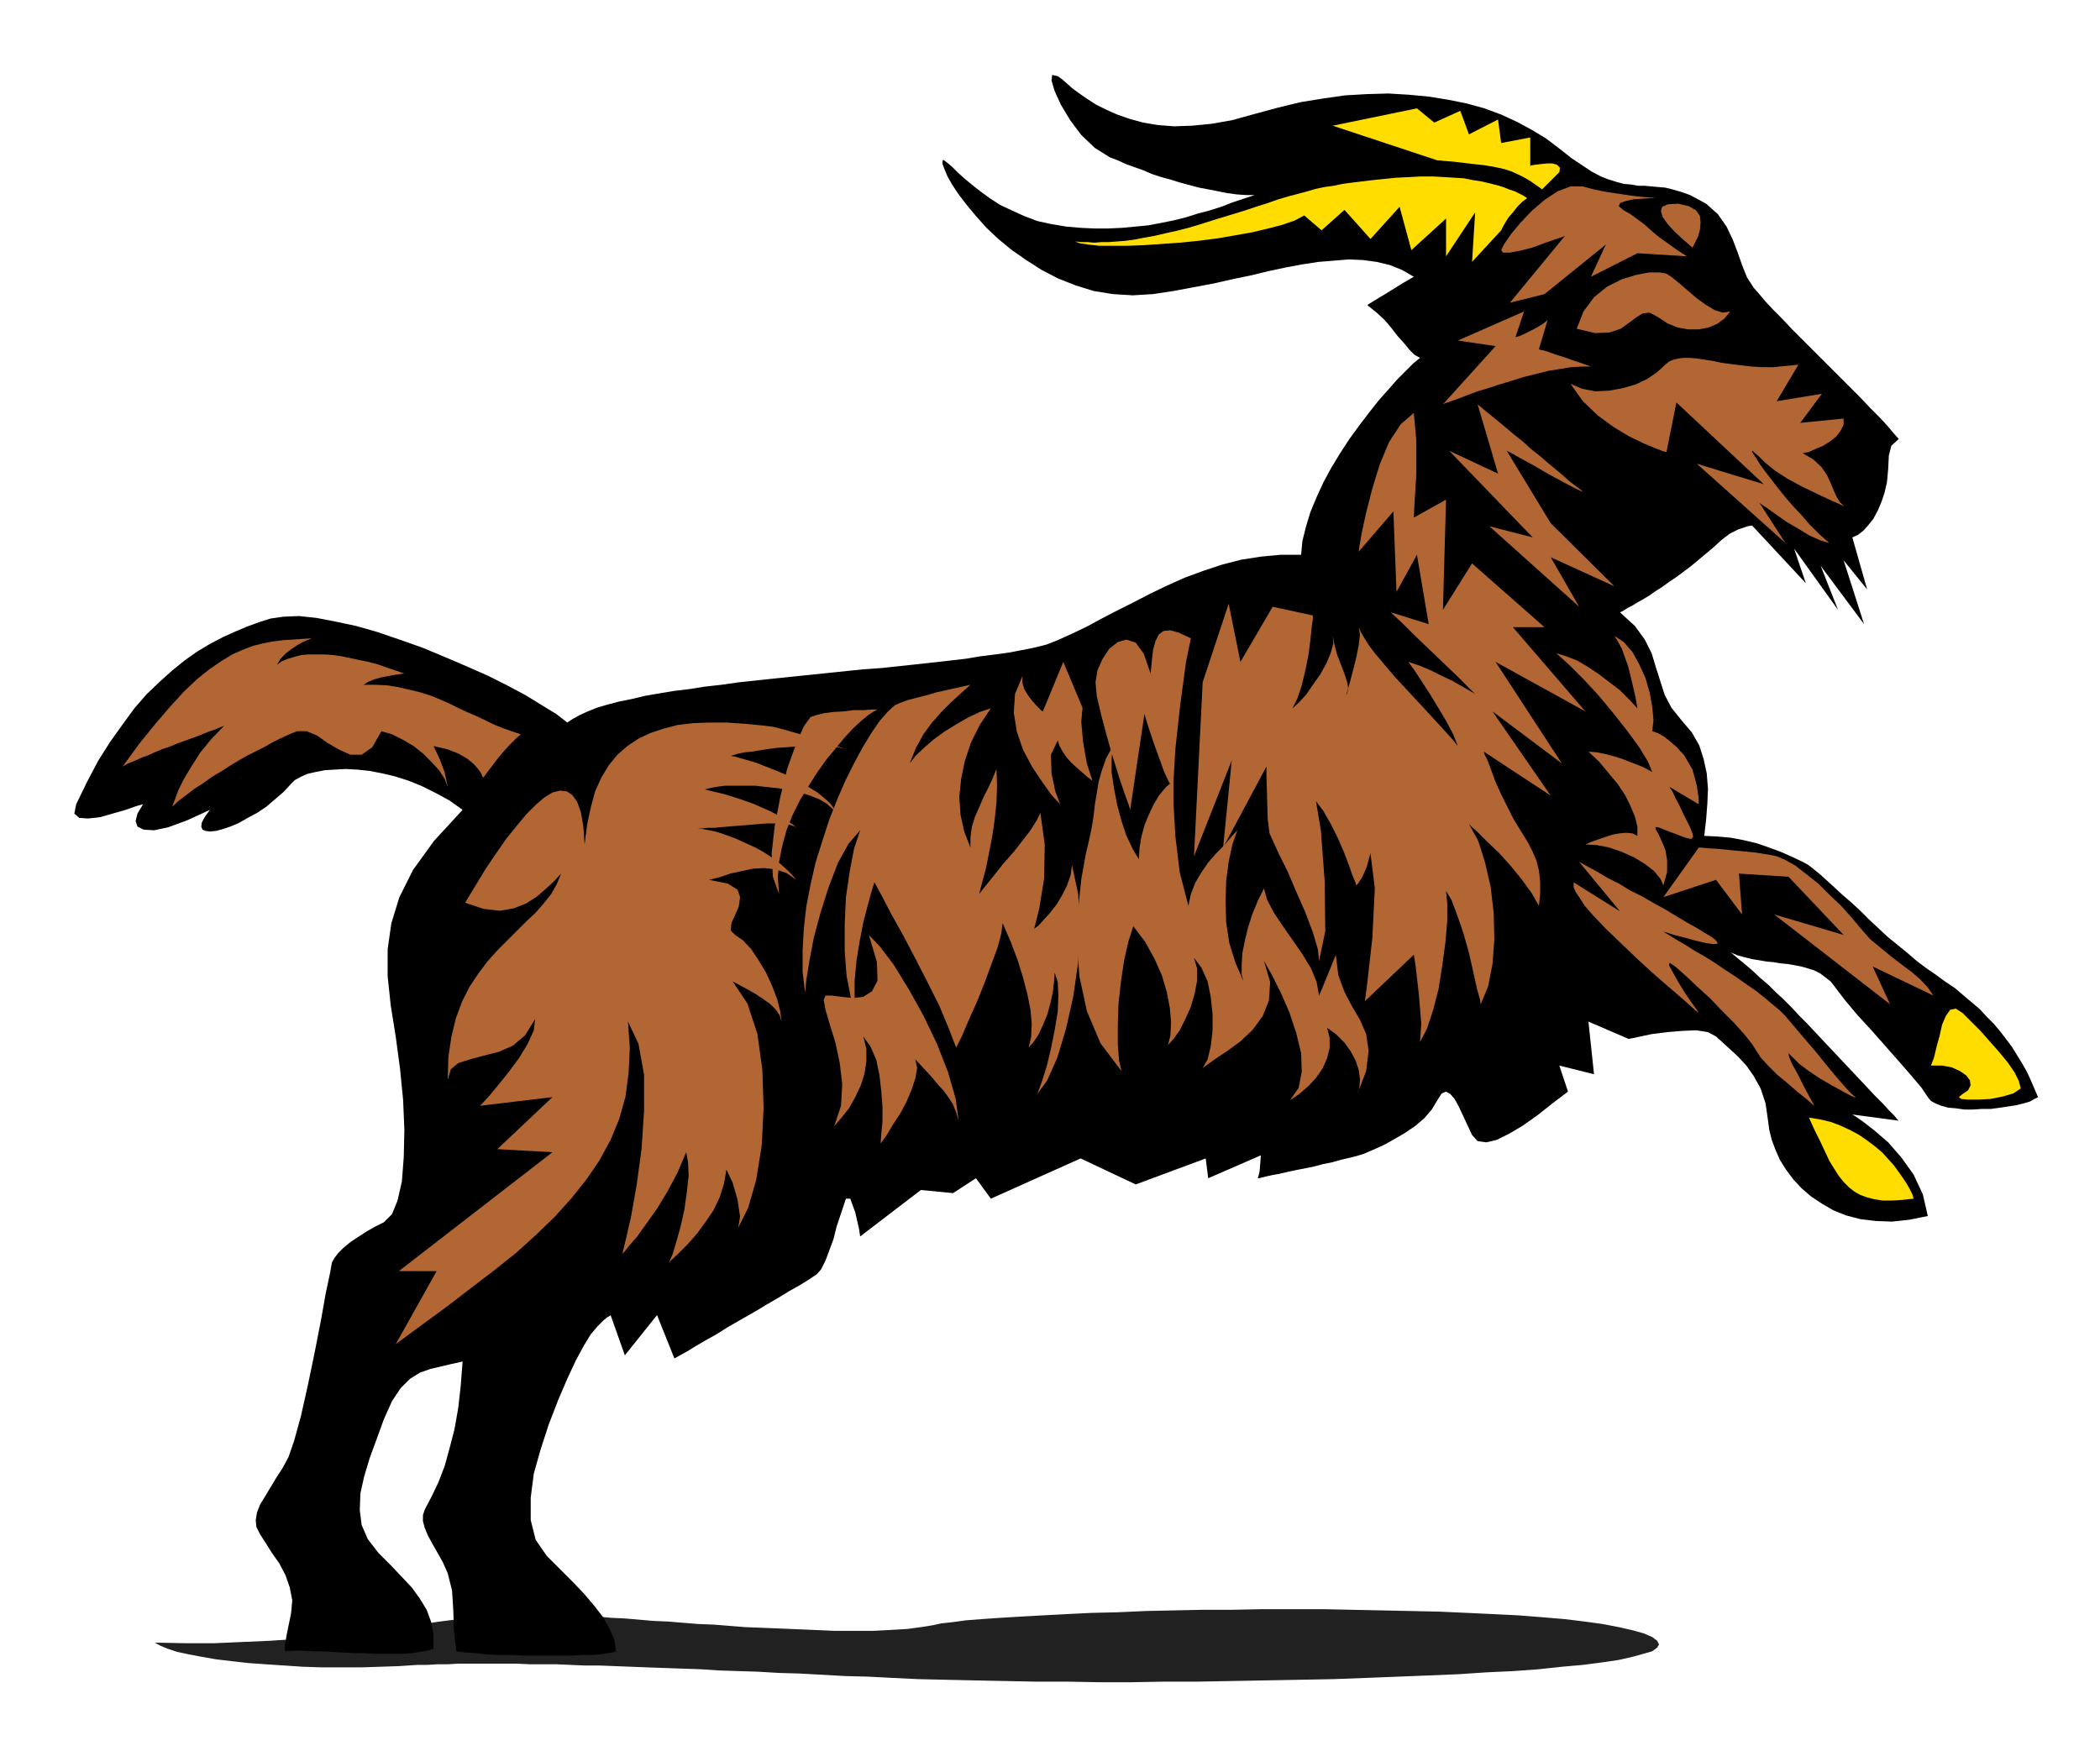
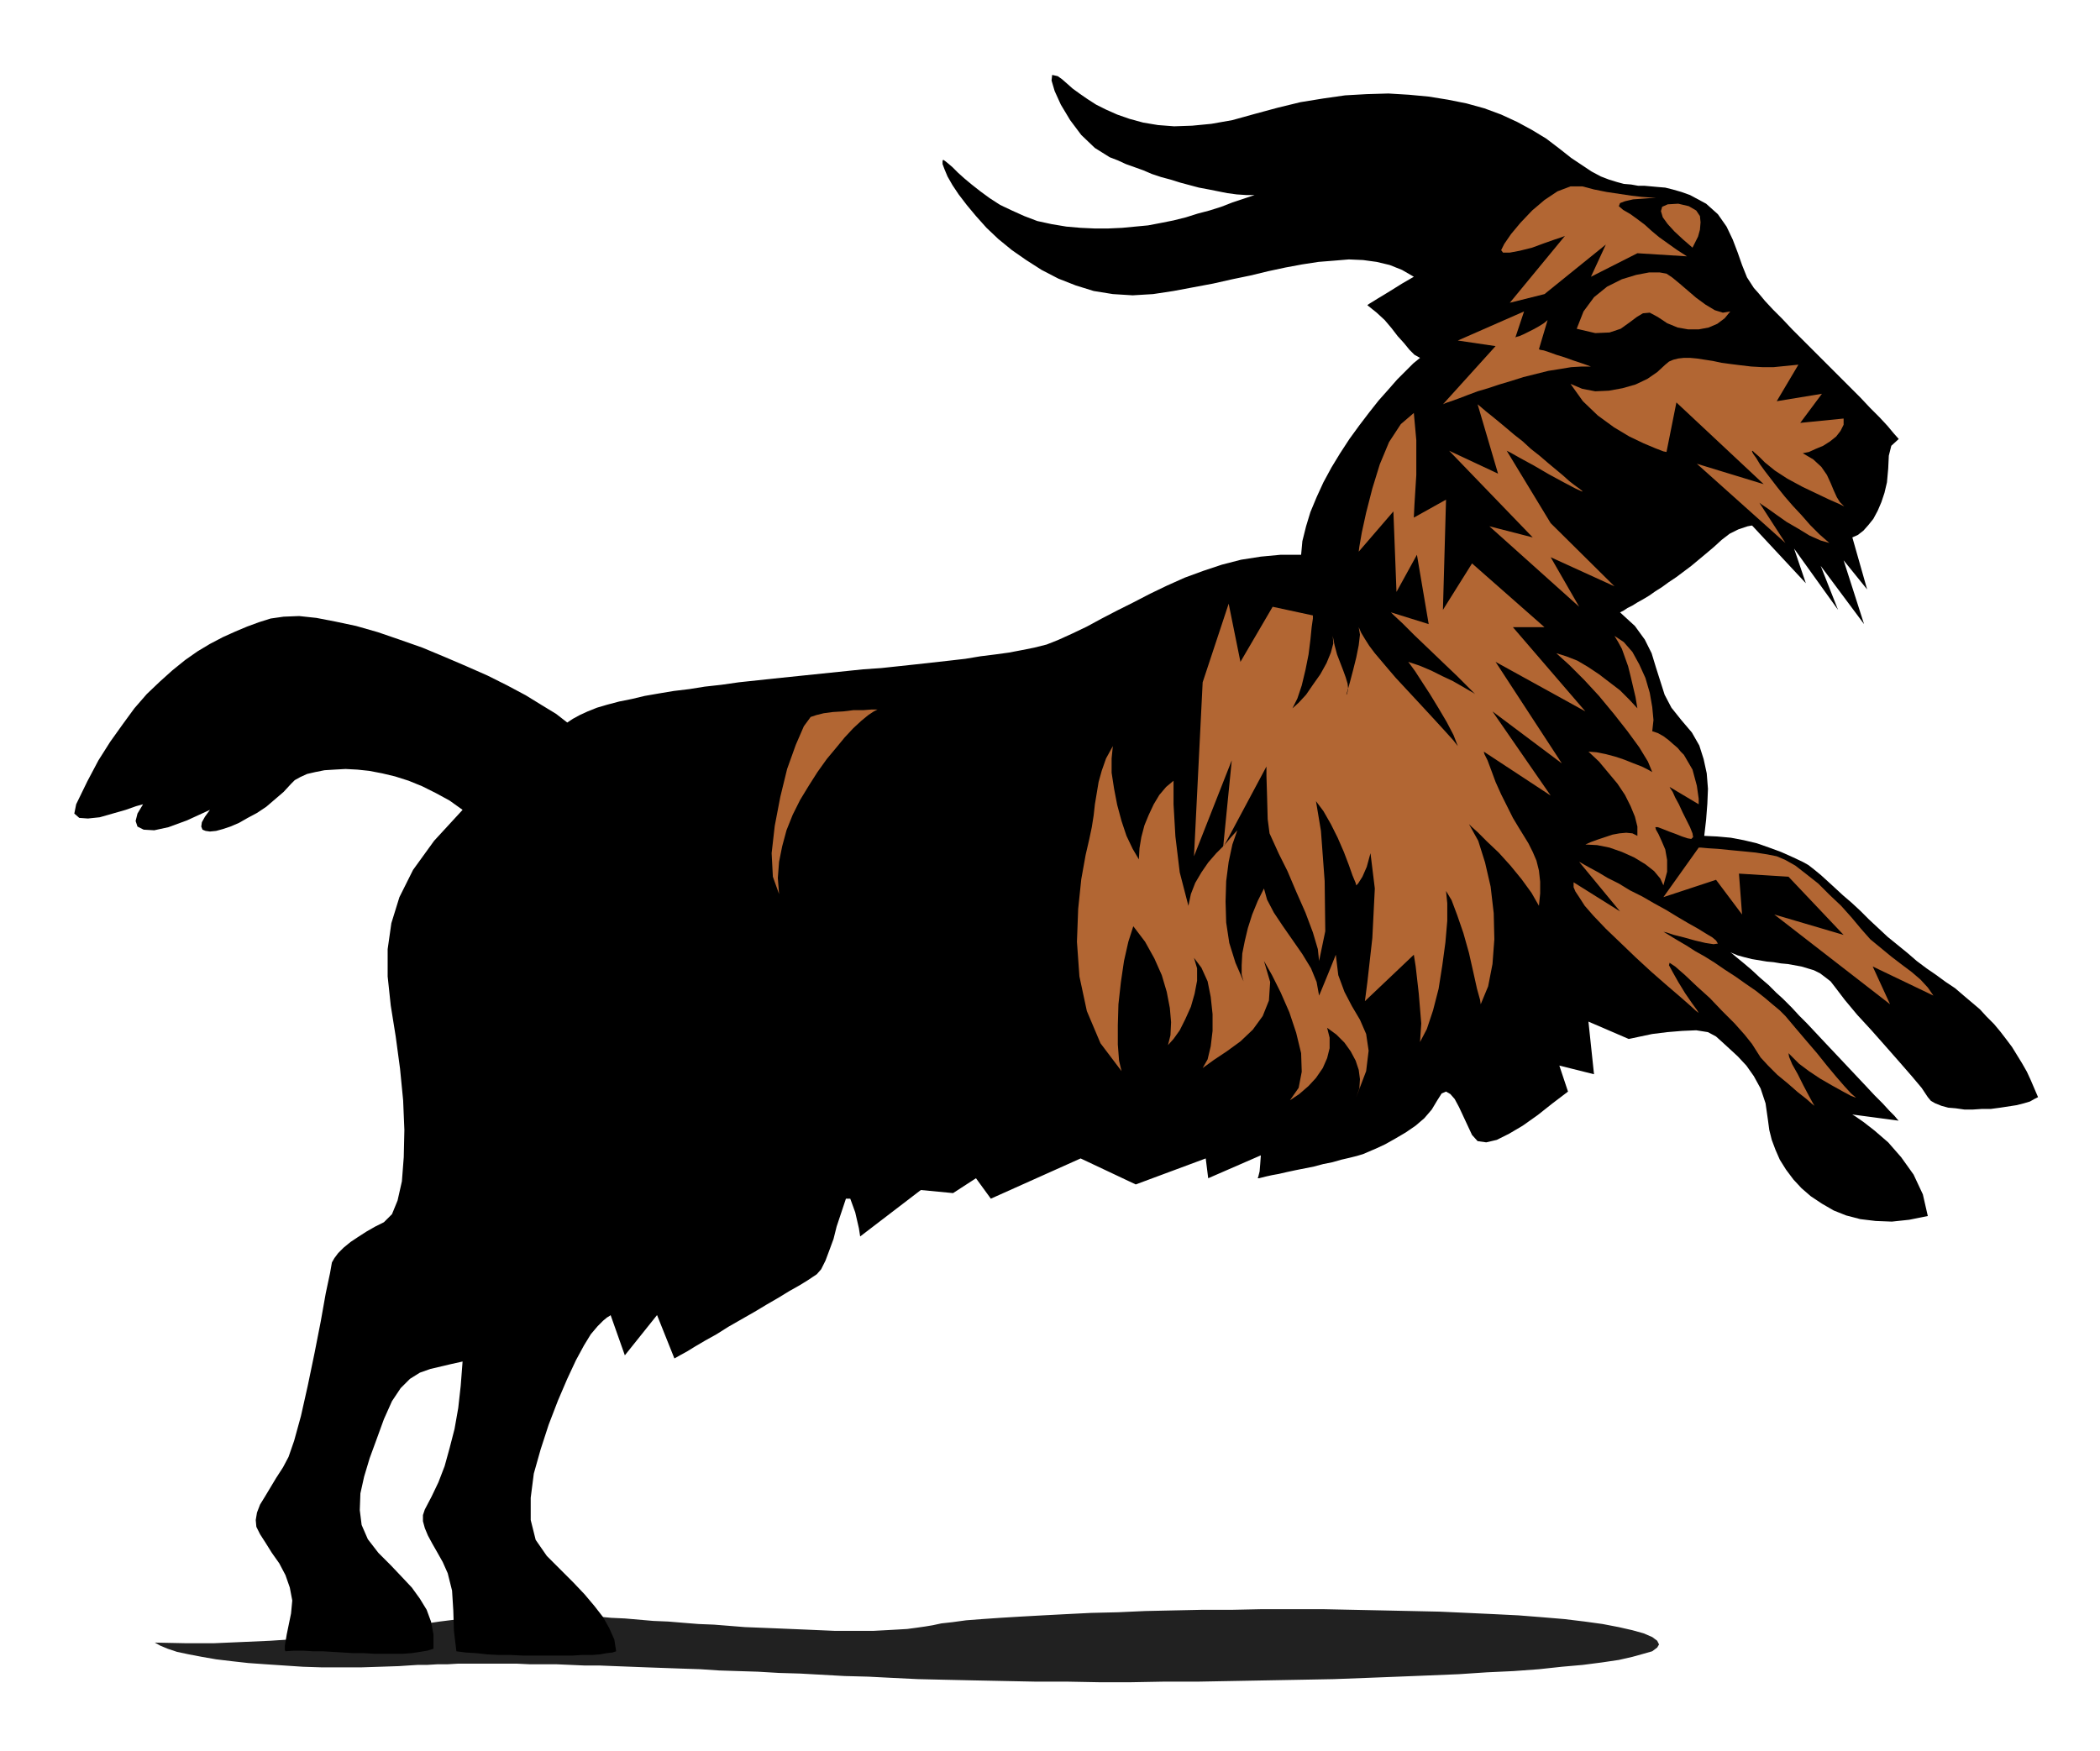
<svg xmlns="http://www.w3.org/2000/svg" width="3.391in" height="2.828in" fill-rule="evenodd" stroke-linecap="round" preserveAspectRatio="none" viewBox="0 0 3391 2828">
  <style>.pen1{stroke:none}.brush3{fill:#000}.brush4{fill:#b26633}.brush5{fill:#fd0}</style>
  <path d="m250 2653 49 1h47l46-2 45-2 44-3 42-4 40-5 40-5 37-5 36-4 34-5 32-4 30-4 28-3 26-1 24-1h12l14 1h15l17 1 18 1 19 1 21 1 21 2 22 1 23 2 23 2 24 1 24 2 25 2 25 1 25 2 25 2 25 1 25 1 24 1 24 1 23 1 23 1h64l19-1 18-1 17-1 15-2 14-2 12-2 14-3 18-2 22-3 26-2 29-2 33-2 36-2 38-2 40-2 43-1 44-2 46-1 47-1h48l48-1h98l48 1 48 1 47 1 46 1 44 2 43 2 40 2 38 3 36 3 33 4 29 4 26 5 22 5 18 5 14 6 8 6 3 6-3 5-8 6-14 4-18 5-22 5-27 4-31 4-34 3-37 4-41 3-43 2-45 3-48 2-50 2-51 2-53 2-53 1-55 1-54 1-55 1h-55l-55 1h-53l-53-1h-51l-50-1-49-1-46-1-43-1-41-2-39-2-38-1-36-2-36-2-34-1-34-2-32-1-31-1-30-2-30-1-28-1-28-1-26-1-26-1-25-1h-24l-23-1-23-1h-43l-21-1h-94l-17 1h-16l-17 1h-15l-16 1-15 1-30 1-31 1h-63l-31-1-30-2-30-2-28-2-27-3-25-3-23-4-21-4-19-4-15-5-12-5-9-5z" class="pen1" style="fill:#212121" />
  <path d="m3047 779 2-22 1-21 4-16 12-11-8-9-10-12-13-14-15-15-16-17-18-18-18-18-19-19-19-19-18-18-18-18-16-17-15-15-13-14-10-12-8-9-11-17-8-20-7-20-8-21-10-21-14-20-19-17-26-14-14-5-14-4-12-3-12-1-11-1-11-1h-10l-11-2-12-1-11-3-13-4-13-5-15-8-15-10-18-12-19-15-21-16-23-14-24-13-26-12-27-10-29-8-30-6-31-5-32-3-33-2-35 1-35 2-35 5-37 6-37 9-37 10-36 10-34 6-31 3-29 1-26-2-24-4-22-6-20-7-18-8-16-8-14-9-13-9-11-8-9-8-8-7-7-5-9-2-1 9 5 17 10 22 15 25 18 24 22 21 24 15 13 5 13 6 14 5 14 5 14 6 15 5 15 4 16 5 15 4 15 4 16 3 15 3 15 3 15 2 15 1h14l-18 6-18 6-18 7-19 6-19 5-19 6-20 5-20 4-21 4-21 2-21 2-22 1h-23l-22-1-23-2-24-4-23-5-21-8-20-9-19-9-17-11-15-11-14-11-12-10-10-9-9-9-7-6-5-4-3-2-1 2v5l3 8 5 12 8 14 10 15 13 17 15 18 17 19 19 18 22 18 23 16 25 16 27 14 28 11 29 9 31 5 32 2 33-2 33-5 32-6 32-6 31-7 29-6 29-7 28-6 27-5 26-4 25-2 24-2 23 1 22 3 21 5 20 8 19 11-19 11-16 10-13 8-10 6-8 5-5 3-3 2-1 1 15 12 13 12 11 13 10 13 10 11 9 11 8 8 9 5-11 9-12 12-14 14-14 16-16 18-15 19-16 21-16 22-15 23-14 23-13 24-11 24-10 24-7 23-6 24-2 22h-33l-32 3-32 5-31 8-30 10-30 11-29 13-27 13-27 14-26 13-25 13-24 13-23 11-22 10-20 8-20 5-20 4-21 4-22 3-24 3-24 4-26 3-27 3-27 3-28 3-28 3-29 2-29 3-29 3-29 3-29 3-29 3-28 3-28 3-28 4-27 3-25 4-25 3-24 4-23 4-21 5-20 4-19 5-17 5-15 6-13 6-11 6-9 6-18-14-23-14-26-16-30-16-32-16-34-15-35-15-36-15-37-13-35-12-35-10-33-7-31-6-28-3-25 1-21 3-19 6-19 7-19 8-20 9-21 11-20 12-20 14-21 17-20 18-21 20-20 23-19 26-20 28-19 30-18 34-18 37-3 15 8 7 14 1 19-2 21-6 21-6 17-6 11-3-9 15-3 12 3 9 10 5 17 1 23-5 30-11 37-17-8 11-5 9-1 7 2 5 5 2 7 1 10-1 11-3 12-4 14-6 14-8 15-8 15-10 14-12 14-12 12-13 6-6 9-5 11-5 13-3 15-3 16-1 18-1 19 1 19 2 21 4 21 5 22 7 22 9 22 11 22 12 21 15-46 50-34 47-22 44-13 42-6 42v44l5 47 8 50 7 52 5 51 2 48-1 44-3 39-7 31-9 22-13 13-14 7-14 8-14 9-12 8-11 9-9 9-6 8-4 7-3 17-7 33-8 45-10 51-11 53-11 49-11 40-9 26-9 17-11 17-9 15-9 15-8 13-5 13-2 12 1 11 6 12 9 14 10 16 12 17 10 19 7 20 4 21-2 21-7 34-3 18v7l1 2 14-1h14l16 1h16l16 1 17 1 16 1h17l17 1h47l14-1 13-2 12-2 10-3v-23l-4-21-7-19-11-18-13-18-16-17-18-19-20-20-17-22-10-23-3-24 1-27 6-27 9-30 11-30 12-33 13-29 14-21 15-15 16-10 17-6 17-4 17-4 18-4-3 39-4 36-6 34-8 31-8 29-10 26-11 23-11 21-3 9v10l3 11 5 12 7 13 8 14 9 16 8 18 7 28 2 32 1 33 4 33 15 2 17 1 18 2 19 1h19l21 1h77l17-1h16l13-1 11-2 9-1 6-2-3-19-8-18-10-18-14-18-16-19-18-19-21-21-22-22-18-26-8-32v-36l5-39 11-39 13-40 15-39 15-35 14-30 13-24 11-18 11-13 9-9 6-5 5-3 1-1 23 65 52-65 28 70 2-1 7-4 11-6 13-8 17-10 18-10 19-12 21-12 21-12 20-12 19-11 18-11 16-9 13-8 9-6 6-4 7-8 7-14 6-16 7-19 5-20 6-18 5-15 4-12h7l8 22 6 26 2 13 98-75 52 5 37-24 24 33 145-65 89 42 113-42 4 32 85-37-1 14-1 12-2 8-1 3h2l4-1 8-2 9-2 11-2 13-3 14-3 15-3 15-3 15-4 15-3 14-4 13-3 12-3 10-3 7-3 14-6 15-7 16-9 17-10 16-11 14-12 12-14 9-15 7-11 7-3 7 4 7 8 7 13 7 15 7 15 7 15 9 10 14 2 17-4 20-10 22-13 24-17 24-19 25-19-14-42 56 14-9-85 65 28 5-1 14-3 19-4 24-3 24-2 23-1 19 3 13 7 10 9 12 11 13 12 14 15 12 17 11 20 8 24 4 28 2 15 4 16 6 16 7 16 10 16 12 16 13 14 15 13 18 12 19 11 20 8 23 6 25 3 26 1 28-3 30-6-8-35-15-32-20-28-21-24-22-19-18-14-13-9-5-3 75 10-2-2-5-6-8-8-11-12-13-13-14-15-16-17-16-17-16-17-17-18-15-16-15-16-13-13-11-12-9-9-6-6-11-10-12-12-14-12-14-13-13-11-11-9-7-6-3-2 12 5 11 3 12 3 12 2 12 2 11 1 12 2 11 1 11 2 11 2 10 3 10 3 10 5 8 6 9 7 7 9 16 21 20 24 23 25 23 26 22 25 20 23 16 19 10 15 5 6 7 4 10 4 11 3 12 1 14 2h14l15-1h14l15-2 13-2 13-2 12-3 10-3 7-4 6-3-6-14-6-14-6-13-8-14-8-13-8-13-9-12-10-13-10-12-12-12-11-12-13-11-13-11-14-12-15-10-15-11-16-11-16-12-15-13-16-13-16-13-15-14-15-14-14-14-14-13-14-12-13-12-12-11-11-10-11-9-9-7-9-5-17-8-18-8-19-7-20-7-21-5-21-4-22-2-21-1 3-26 2-26 1-24-2-25-5-23-7-22-12-21-17-20-16-20-11-21-7-22-7-22-7-23-11-22-16-22-24-22 6-3 6-4 8-4 8-5 9-5 10-6 10-7 11-7 11-8 12-8 12-9 12-9 12-10 12-10 13-11 12-11 13-10 14-7 15-5 16-3 16-1 16 1 16 1 16 3 15 3 15 3 13 4 13 3 11 3 9 1 8 1 5-1 9-4 9-7 8-9 8-10 7-13 6-14 5-15 4-17z" class="pen1 brush3" />
  <path d="m2808 826 108 116-19-56 71 99-28-71 70 94-33-103 38 47-33-116-174-10z" class="pen1 brush3" />
  <path d="m2194 1013 4 9 6 10 7 11 9 12 11 13 11 13 12 14 13 14 13 14 13 14 12 13 12 13 11 12 10 11 9 10 7 9-7-18-11-21-13-22-14-23-13-20-11-17-8-11-3-4 18 6 19 8 18 9 17 8 14 8 12 7 7 4 3 2-11-11-18-18-22-21-24-23-23-22-19-19-14-13-5-5 61 19-19-112-33 60-5-130-56 65 1-8 4-23 7-32 10-39 12-39 15-36 19-29 21-18 4 44v56l-3 48-1 21 52-29-5 178 47-75 117 103h-51l117 136-145-80 107 164-112-84 94 136-108-71 1 4 5 10 6 16 7 19 9 20 10 20 9 18 9 15 8 13 8 13 7 14 6 14 4 16 2 18v19l-2 20-12-21-16-22-18-22-19-21-19-18-15-15-10-9-4-4 15 27 11 35 9 39 5 43 1 42-3 40-7 36-12 29-1-7-5-18-6-27-7-31-9-32-10-29-9-24-9-15 2 20v28l-3 35-5 37-6 38-9 35-10 30-11 21 2-30-4-48-5-44-3-19-79 75 4-31 8-71 4-80-7-57-6 22-7 16-7 11-3 3-1-4-5-12-6-17-8-21-10-23-11-22-12-21-12-16 8 48 6 81 1 81-10 48-2-19-8-27-12-32-15-34-14-33-14-28-10-22-5-11-3-23-1-37-1-33v-15l-70 131 14-141-61 155 14-281 42-127 19 94 52-89 65 14v5l-2 14-2 20-3 24-5 25-6 25-7 21-8 16 10-9 12-13 11-16 12-17 10-18 7-17 4-15-1-12 3 15 4 15 5 13 5 13 4 11 3 10 1 9-2 8-1 1 2-7 4-14 5-19 5-20 4-20 2-17-2-12zm356 379 2 1 7 4 9 5 13 7 15 9 18 9 18 11 20 10 19 11 20 11 18 11 17 10 16 9 13 8 10 6 6 5 3 5-7 1-13-2-17-4-18-5-16-4-12-4-5-1 2 1 5 3 8 5 10 6 12 7 14 9 16 9 16 10 16 11 17 11 17 12 16 11 14 11 13 11 12 10 9 9 16 19 17 20 18 21 16 20 15 18 13 15 11 12 7 6 1 1-8-3-13-7-18-10-19-11-18-12-16-12-12-12-5-5 1 6 5 12 9 16 9 18 9 17 6 11 3 5-4-3-9-8-14-11-16-14-17-14-15-15-12-13-7-11-7-11-12-15-16-18-20-20-20-21-21-19-19-18-16-14-9-6-1 4 6 11 9 16 11 18 11 16 8 11 3 5-4-3-11-10-16-14-21-18-24-21-25-23-25-24-24-23-20-21-14-16-9-14-6-9-3-7v-8l75 47-66-80zm572 216-9-13-12-13-14-12-16-12-17-13-17-14-17-14-15-17-15-18-17-19-19-18-18-18-19-15-18-14-16-9-14-6-15-3-19-3-20-2-21-2-20-2-16-1-11-1h-4l-57 80 85-28 42 56-5-66 80 5 89 94-112-33 187 145-28-61 98 47z" class="pen1 brush4" />
-   <path d="m3263 1758-3-12-7-14-11-16-14-17-15-17-15-17-15-15-14-14-11-7-9 2-7 10-6 14-4 18-5 18-4 17-5 13h18l16 3 13 6 10 7 6 8 1 8-4 8-9 6-6 5 4 3 11 1h17l19-1 20-4 17-5 12-8zm-173 178-2-7-4-8-5-9-6-9-7-10-8-11-9-10-10-11-12-10-12-9-13-9-15-8-15-7-16-6-17-4-18-3 9 20 9 18 8 17 7 15 8 13 7 11 8 10 9 9 9 7 9 5 11 4 12 3 13 2h15l17-1 18-2z" class="pen1 brush5" />
  <path d="m2719 1219 14 24 7 26 3 21v9l-47-28 1 2 4 6 4 9 6 11 6 13 6 12 6 12 4 10 1 6-3 3-6-1-9-3-10-4-11-4-10-4-8-3h-4l1 4 4 7 5 11 6 14 3 17v19l-6 22-5-11-10-12-14-11-18-11-20-9-20-7-20-4-19-1 9-4 11-4 12-4 12-4 11-2 11-1 10 1 8 4v-15l-4-16-7-17-9-18-12-18-15-18-15-18-17-16 13 1 15 3 15 4 15 5 15 6 13 5 10 5 7 4-7-17-14-23-19-26-22-28-24-29-24-26-24-24-21-19 16 5 18 7 17 10 18 12 17 13 17 13 15 15 13 14-3-18-4-17-4-17-4-16-5-14-5-14-6-11-6-10 15 10 14 16 11 20 10 22 7 24 4 23 2 21-2 18 9 3 9 5 8 6 8 7 7 6 5 6 4 4 1 1zm-333-566 6 5 7 6 10 8 11 9 12 10 13 11 14 11 13 12 14 11 14 12 12 10 12 10 10 9 9 7 7 5 5 4v1l-11-5-19-10-24-13-24-14-22-12-16-9-6-3 71 117 103 102-103-47 46 80-145-130 70 18-135-140 79 37-33-112zm591 23v10l-5 10-7 9-10 8-11 7-12 5-11 5-10 2 17 10 13 12 9 13 6 13 5 12 5 11 5 8 6 6 1 1-8-4-16-7-21-10-23-11-24-13-20-13-16-13-10-10-7-6-3-3-1 1 2 4 5 7 6 10 8 11 10 13 10 13 12 15 13 15 14 15 14 16 15 15 16 14-14-4-18-8-18-11-19-11-17-12-14-10-9-6-4-3 42 65-143-128 108 33-141-132-16 80-5-1-13-5-19-8-23-11-25-15-26-19-24-23-20-28 19 8 21 4 22-1 22-4 21-6 19-9 16-11 13-12 6-5 7-3 8-2 9-1h10l11 1 13 2 13 2 14 3 15 2 16 2 17 2 18 1h18l20-2 20-2-35 59 73-12-35 47 70-7zm-183-173-9 11-12 9-14 6-16 3h-17l-17-3-17-7-15-10-13-7-11 1-10 6-12 9-14 10-18 6-23 1-30-7 11-28 17-23 21-17 24-12 23-7 21-4h17l11 2 9 6 11 9 14 12 14 12 15 11 15 9 13 4 12-2zm-61-103 4-8 5-10 3-11 1-12-1-10-6-9-12-7-17-4-17 1-9 4-2 7 3 10 8 11 11 12 14 13 15 13z" class="pen1 brush4" />
  <path d="m2724 414-17-11-14-10-14-10-12-10-11-10-12-9-11-8-12-7-7-6 2-5 8-3 13-3 14-1 13-1h13-3l-9-1-14-1-17-2-20-3-20-3-20-4-19-5h-19l-21 8-21 14-20 17-19 20-15 18-11 16-5 10 3 4h11l16-3 20-5 19-7 17-6 12-4 5-2-89 108 56-14 99-80-24 52 75-38 80 5zm-225 103-6 5-8 5-9 5-8 4-8 4-7 3-4 1-2 1 14-42-107 47 61 9-85 94 2-1 5-2 9-3 11-4 13-5 16-6 17-5 18-6 20-6 19-6 20-5 20-5 19-3 18-3 17-1h15l-14-5-15-5-14-5-13-4-11-4-9-3-6-1-2-1 14-47z" class="pen1 brush4" />
-   <path d="m2518 278 1-7-5-5-7-2h-9l-10 1-8 1-7 1-2 1v-46l-47 9-5-38-47 24-14-38-42 19-28-23-136 28 169 56h3l9 1 13 1 17 2 17 2 18 2 17 3 14 3 12 4 11 5 10 5 10 6 7 5 6 4 4 3 1 1 28-28zm-94 94 1-2 2-4 4-7 5-8 7-8 7-9 8-8 8-6-6-4-6-3-8-4-9-3-10-4-10-3-12-3-13-3-13-2-15-3-16-1-16-1-18-1h-19l-19 1-21 1-20 2-19 2-17 2-16 2-15 2-14 3-15 2-14 3-14 4-15 4-15 4-17 5-17 6-19 6-21 7-23 7-23 7-22 7-20 6-20 5-18 4-17 4-17 3-15 3-15 2-13 1-13 1h-12l-12 1-11-1h-10l-10-1 8 3 13 2 18 2h45l27-1 29-2 29-2 30-3 31-4 29-5 28-5 25-6 23-6 20-7 15-8 28 24 37-33 42 47 47-52 19 70 56-51v61l47-71-5 80 47-51z" class="pen1 brush5" />
-   <path d="m1234 1172-31-3-30-2h-28l-26 1-25 3-23 6-21 7-19 9-18 12-16 14-14 17-12 20-10 22-7 26-6 28-4 32-2-29-4-23-6-17-8-11-9-6-11-1-12 3-13 8-14 12-15 15-15 18-17 21-16 23-17 25-17 28-17 28 30 10 26 3 23-4 20-8 17-11 15-13 13-12 11-12-7 17-9 16-12 15-13 15-15 14-15 15-16 16-16 16-16 18-15 20-14 21-12 24-10 27-7 29-5 33-1 37 5-17 12-10 19-6 22-6 24-6 23-10 20-17 16-26-2 18-10 22-14 23-17 23-17 21-14 17-11 12-4 4 117-14-89 84 89 5-248 192h61l-66 118 42-31 41-30 39-30 38-29 35-28 32-29 30-29 27-30 24-30 21-31 18-33 14-34 10-36 5-38 2-40-3-43 17 36 9 50v58l-4 61-8 59-9 51-9 39-5 21 3-3 8-10 13-15 15-21 17-24 17-28 16-30 14-33 3 16 1 22-3 27-4 28-6 27-7 25-6 20-6 13 14-13 16-16 15-17 14-19 13-19 10-21 7-22 4-23 10 21 8 28 4 27-3 18 16-32 13-45 9-56 3-61-2-61-8-58-16-49-24-36 13 7 13 7 12 7 12 8 11 8 9 9 6 9 3 10-2-16-5-20-8-21-10-22-12-20-12-18-13-14-13-9-7-7 1-12 6-13 6-14 2-15-4-12-16-10-30-6 16-4 18-6 18-4 19-4 18-1 18 2 18 6 16 11-8-9-8-8-9-8-9-7-10-7-11-7-11-6-11-5-11-5-11-5-11-4-11-4-10-3-10-2-10-2-9-1h8l9-1h10l11-1 12-1 12-1 13-1 12-1 12-1 12-1h21l9 1 8 1 6 2 5 2-21-15-24-12-25-11-23-8-22-7-17-4-12-3-4-1 8-2 10-2 14-2h49l18 2 19 2 18 3 18 4 16 5 15 6 12 7 10 9 7 9 4 11-2-10-6-9-7-10-10-9-11-9-13-8-14-8-14-8-15-7-15-6-15-6-13-5-13-4-11-3-10-3-7-1 6-2 7-2 10-2 11-1 12-2 13-2 14-2 15-1 14-1 15-1h40l11 1 10 2 8 2-15-5-16-6-17-6-18-5-18-5-17-5-16-4-15-2zm169 338 18 19 22 29 24 39 24 43 22 46 18 46 12 42 5 36-4-13-5-13-7-11-8-11-10-11-10-12-12-13-14-15 3 14-3 17-6 18-8 19-10 19-12 18-10 17-10 14 1-15 2-21v-23l-2-26-3-26-5-24-9-21-12-17 5 20v20l-3 20-6 19-9 19-10 18-12 15-12 14 11-33 2-35-4-34-7-33-9-29-7-24-3-16 3-7h10l16 2 18 2 17-2 14-9 9-17-1-30-13-44zm-562-324-15-5-14-5-15-6-14-7-15-7-14-6-15-7-14-7-16-7-15-6-16-5-17-4-17-4-18-3-19-1h-20l8-5 10-4 11-3 11-2 10-2 8-1 6-1h2l-14-5-15-5-14-5-15-4-15-3-14-3-14-3-14-2-14-1h-26l-12 1-11 3-10 3-10 4-8 6 6-10 9-9 9-7 9-6 9-5 7-3 5-2 2-1-16 1-15 1-15 1-16 2-16 3-16 4-16 6-18 8-18 11-19 13-20 16-21 20-22 24-24 28-26 32-27 37 9-5 10-4 11-5 11-4 11-5 12-5 12-4 12-5 11-4 11-4 11-4 10-4 10-4 9-3 7-3 7-3-21 22-18 22-14 22-12 20-9 18-5 14-4 10-1 3 11-10 12-9 13-10 14-9 14-10 15-9 14-9 15-9 14-8 14-7 14-7 12-7 12-6 11-5 9-4 8-3h15l17 7 17 12 19 11 18 8h18l17-12 15-26 17 5 18 9 17 10 15 12 14 14 12 13 9 14 5 13-5-24-8-21-7-15-3-6 22 5 18 7 14 8 11 9 7 8 5 7 2 5 1 2 2-2 5-7 7-9 9-12 10-12 10-11 10-10 8-7zm1082-155-8 39-9 67-8 72-3 52-2 9-5-6-8-17-8-22-9-25-8-24-5-16-2-7-23 155-2-7-7-19-9-27-10-32-10-35-9-34-7-30-2-22 3-19 8-18 11-17 14-11 14-4 15 5 13 18 11 32 2-21 2-18 4-14 5-10 8-6 11-1 14 4 19 9zm-175 112-2 23 3 33 6 34 9 28-8-6-8-7-9-8-9-8-8-9-6-9-5-9-3-9-11 23 1 30 6 29 8 21-14-15-15-21-16-24-15-28-10-29-5-31 2-30 12-29v11l3 10 6 10 6 8 7 8 5 5 4 4 2 1 33-80 31 74z" class="pen1 brush4" />
-   <path d="m1445 1139-12 11-13 15-13 19-14 23-14 26-14 28-13 30-13 33-11 34-11 35-8 35-7 36-4 36-2 35v35l4 33 2-20 5-31 7-37 11-41 13-41 15-39 17-31 19-22-10 30-7 37-6 41-2 43v44l3 40 7 36 10 29-4-27v-30l3-32 5-31 6-31 7-27 6-22 5-16 12 22 15 29 19 34 20 38 20 39 19 38 15 36 12 31 10-20 11-26 13-29 12-30 11-30 10-27 6-23 2-16 13 30 11 29 9 29 7 27 5 25 2 23-1 21-4 17 8-9 8-12 7-15 7-17 5-18 4-18 2-17 1-15 5 15 1 22-1 26-5 30-6 30-7 29-8 25-7 19 16-22 16-36 14-46 12-53 8-56 3-57-3-53-10-47-2 16-6 17-8 16-9 15-11 14-10 11-8 9-7 5 8-32 8-49 1-55-7-51-6 12-10 16-13 17-15 19-16 18-15 19-13 16-11 14 5-19 6-22 5-25 5-26 4-27 3-28 1-28-1-27-6 15-7 15-8 16-7 16-7 16-5 17-2 16v16l-10-26-6-27-2-29 3-29 6-29 10-30 14-28 18-27-18 6-19 9-19 11-18 11-18 13-15 13-14 13-10 13 10-25 12-22 14-19 15-17 14-14 13-12 11-10 9-8-18 4-18 4-18 4-17 5-16 4-15 4-11 4-9 4z" class="pen1 brush4" />
  <path d="m1759 1355-6 26-7 39-5 48-2 53 4 56 12 56 22 52 34 45-4-17-2-26v-31l1-34 4-36 5-34 7-31 8-25 19 25 15 27 12 27 8 27 5 26 2 23-1 21-4 16 9-10 10-14 9-18 9-20 6-21 4-21v-20l-5-17 12 16 10 22 5 25 3 28v27l-3 25-5 21-8 14 18-13 21-14 22-16 20-19 16-22 10-25 2-30-10-34 13 23 14 28 14 32 11 33 8 33 1 30-5 26-14 20 15-10 15-13 12-13 11-16 7-16 4-16v-17l-4-16 15 11 13 13 10 14 8 15 5 15 2 15-1 15-5 14 16-42 4-33-4-27-10-23-13-22-12-23-10-27-4-33-8 20-9 22-7 17-3 7-4-22-9-22-14-23-16-23-16-23-14-21-11-21-5-18-10 20-9 22-7 22-5 21-4 20-1 19v15l3 11-13-30-10-32-5-33-1-34 1-33 4-31 6-28 8-23-10 11-11 13-13 13-13 15-11 16-10 17-7 18-4 19-14-54-7-58-3-52v-38l-12 10-11 13-9 15-8 17-7 17-5 19-3 18-1 18-10-17-10-21-8-24-7-26-5-26-4-26v-23l2-20-11 20-7 20-5 18-3 18-3 18-2 18-3 19-4 19zm-342-209-6 3-9 6-11 9-13 12-14 15-14 17-15 18-15 21-14 22-14 23-12 24-10 25-7 26-5 25-2 26 2 26-10-28-2-38 5-44 9-47 11-45 14-39 13-30 11-15 9-3 12-3 15-2 17-1 16-2h16l13-1h10z" class="pen1 brush4" />
</svg>